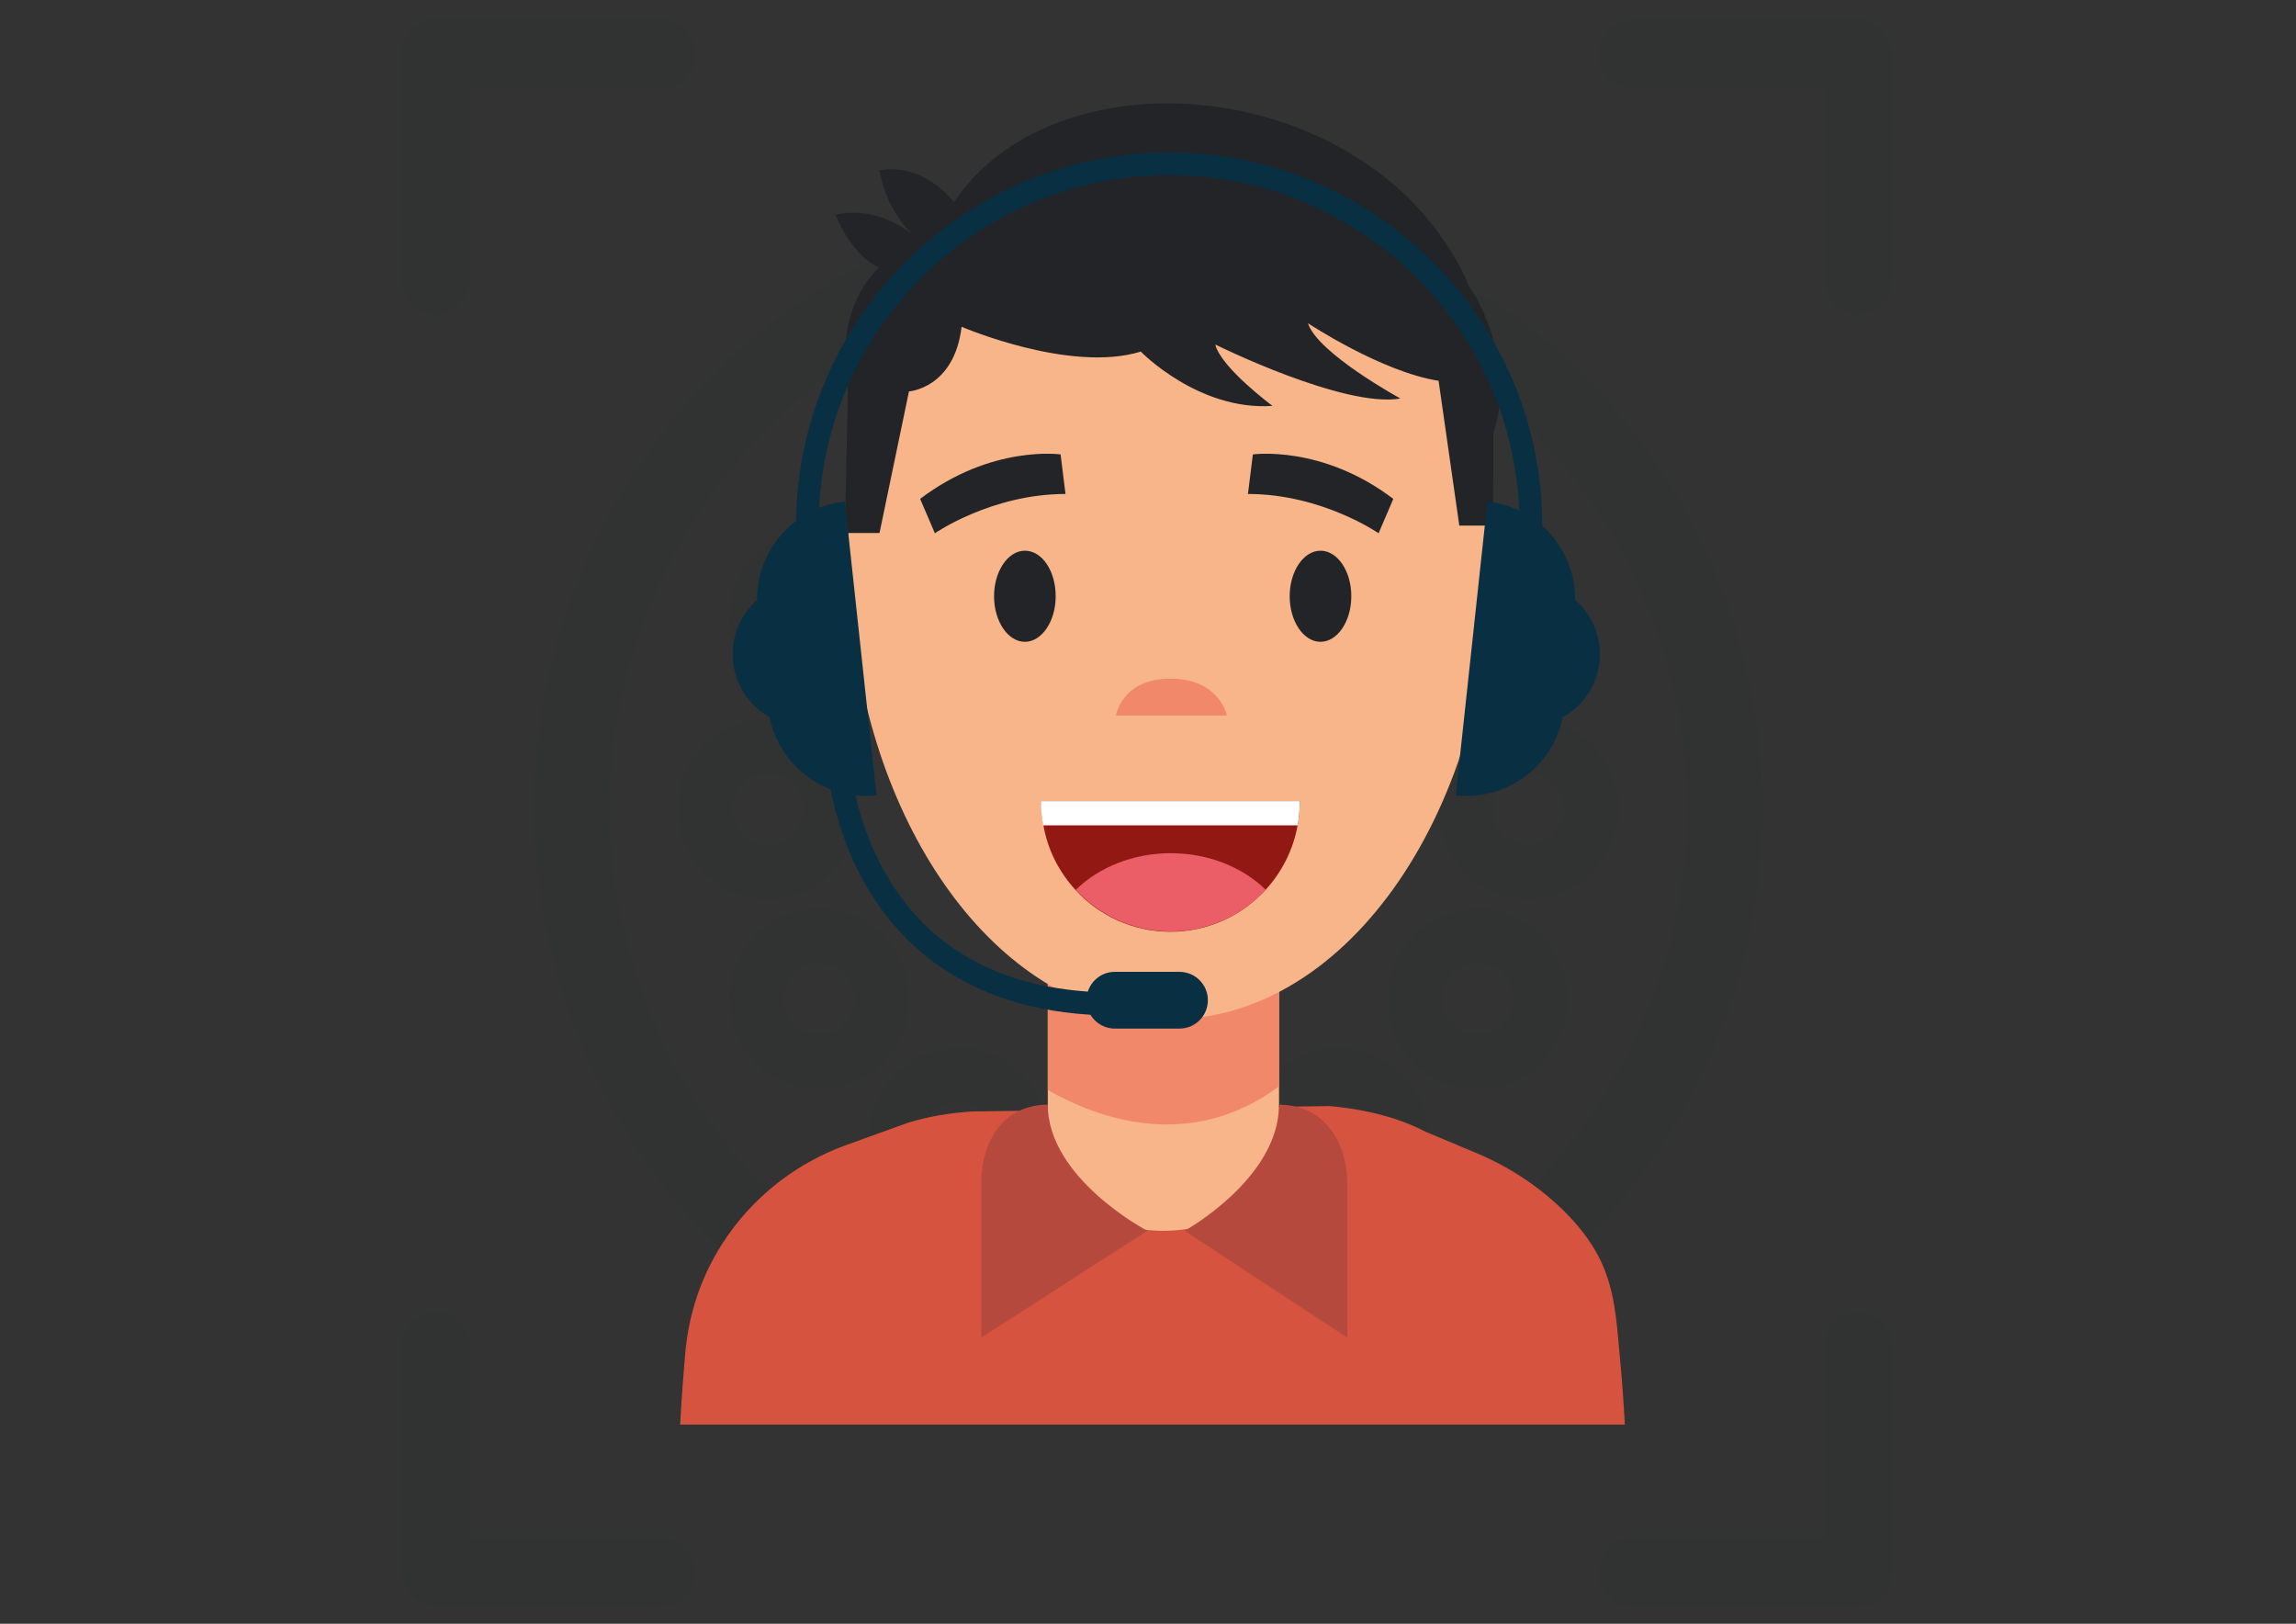
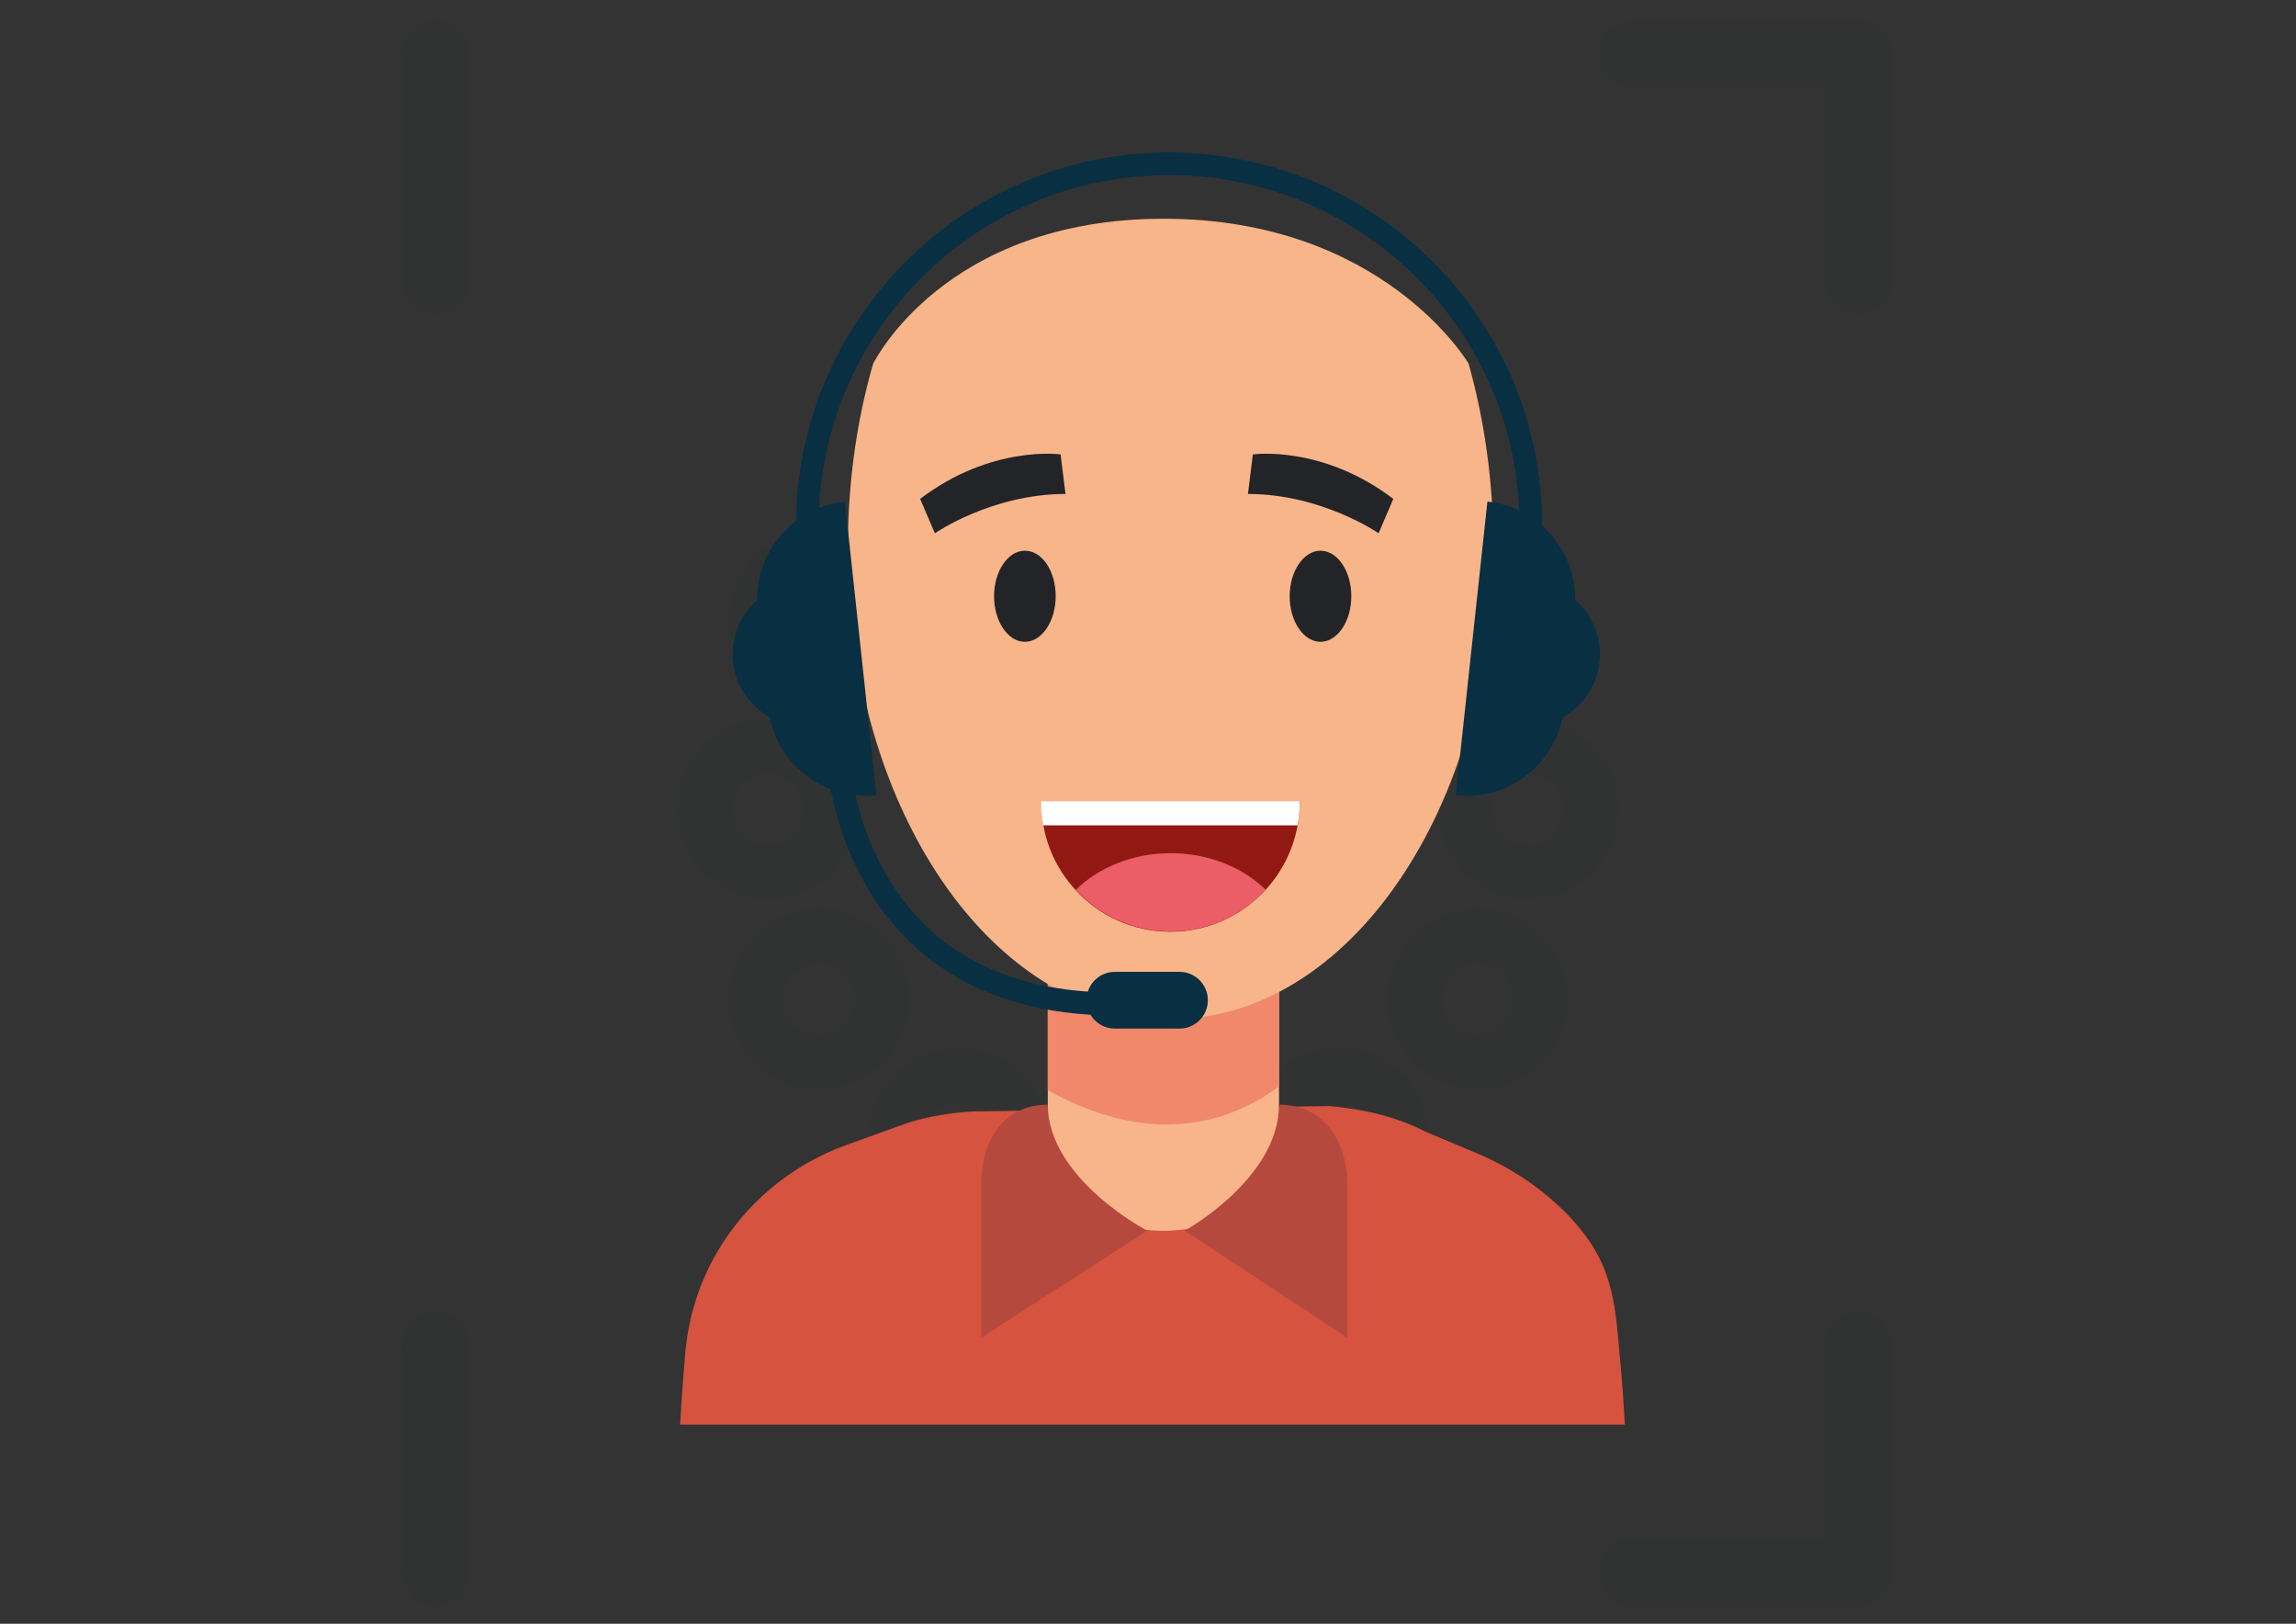
<svg xmlns="http://www.w3.org/2000/svg" xml:space="preserve" id="Calque_1" x="0" y="0" version="1.1" viewBox="0 0 841.9 595.3">
  <rect x="0" y="0" width="841.9" height="595.3" fill="#333333" stroke="none" />
  <style>.st1{fill:#232427}.st3{fill:#f8b589}.st4{fill:#f1886a}.st8{fill:#b5493d}.st9{fill:#092f43}</style>
  <g style="opacity:.1">
-     <path d="M420.7 521.7c-39 0-77.5-10.2-112.2-30.3-52.1-30.1-89.3-78.6-104.9-136.7C188 296.6 196 236 226.1 183.9c30.1-52.1 78.6-89.3 136.7-104.9 58.1-15.6 118.7-7.6 170.8 22.5 52.1 30.1 89.3 78.6 104.9 136.7C654 296.3 646 357 615.9 409.1c-30.1 52.1-78.6 89.3-136.7 104.9-19.3 5.1-39 7.7-58.5 7.7m.6-422.6c-17.1 0-34.4 2.3-51.4 6.8-50.9 13.6-93.5 46.3-119.8 92-26.4 45.7-33.4 98.8-19.7 149.8 13.6 50.9 46.3 93.5 92 119.8 45.7 26.4 98.8 33.4 149.8 19.7 50.9-13.6 93.5-46.3 119.8-92 26.4-45.7 33.4-98.8 19.7-149.8-13.6-50.9-46.3-93.5-92-119.8-30.4-17.5-64.2-26.5-98.4-26.5" class="st1" />
    <path d="M421 190.1c-18.2 0-33-14.8-33-33s14.8-33 33-33 33 14.8 33 33-14.8 33-33 33m0-46.1c-7.3 0-13.2 5.9-13.2 13.2 0 7.3 5.9 13.2 13.2 13.2 7.3 0 13.2-5.9 13.2-13.2 0-7.3-5.9-13.2-13.2-13.2M351.4 208.8c-2.9 0-5.8-.4-8.6-1.1-8.5-2.3-15.6-7.7-20-15.4-9.1-15.8-3.7-36 12.1-45.1 7.6-4.4 16.5-5.6 25-3.3s15.6 7.7 20 15.4c4.4 7.6 5.6 16.5 3.3 25s-7.7 15.6-15.4 20c-5.1 3-10.7 4.5-16.4 4.5m-.1-46.2c-2.3 0-4.5.6-6.6 1.8-6.3 3.6-8.4 11.7-4.8 18 1.8 3 4.6 5.2 8 6.1 3.4.9 6.9.4 10-1.3 3-1.8 5.2-4.6 6.1-8 .9-3.4.4-6.9-1.3-10-1.8-3-4.6-5.2-8-6.1-1.1-.3-2.2-.5-3.4-.5M300.3 259.8c-5.7 0-11.4-1.5-16.4-4.4-7.6-4.4-13.1-11.5-15.4-20-2.3-8.5-1.1-17.4 3.3-25 4.4-7.6 11.5-13.1 20-15.4 8.5-2.3 17.4-1.1 25 3.3 15.8 9.1 21.2 29.3 12.1 45.1-4.4 7.6-11.5 13.1-20 15.4-2.9.7-5.8 1-8.6 1m0-46.1c-1.1 0-2.3.2-3.4.5-3.4.9-6.2 3.1-8 6.1-1.8 3-2.2 6.6-1.3 10s3.1 6.2 6.1 8c3 1.8 6.6 2.2 10 1.3 3.4-.9 6.2-3.1 8-6.1 3.6-6.3 1.5-14.4-4.8-18-2-1.3-4.3-1.8-6.6-1.8M281.6 329.5c-18.2 0-33-14.8-33-33s14.8-33 33-33 33 14.8 33 33-14.8 33-33 33m0-46.1c-7.3 0-13.2 5.9-13.2 13.2s5.9 13.2 13.2 13.2c7.3 0 13.2-5.9 13.2-13.2s-5.9-13.2-13.2-13.2M300.4 399.2c-2.9 0-5.8-.4-8.6-1.1-8.5-2.3-15.6-7.7-20-15.4-4.4-7.6-5.6-16.5-3.3-25s7.7-15.6 15.4-20c7.6-4.4 16.5-5.6 25-3.3s15.6 7.7 20 15.4c9.1 15.8 3.7 36-12.1 45.1-5.1 2.8-10.7 4.3-16.4 4.3m-.1-46.2c-2.3 0-4.5.6-6.6 1.8-3 1.8-5.2 4.6-6.1 8s-.4 6.9 1.3 10 4.6 5.2 8 6.1c3.4.9 6.9.4 10-1.3 6.3-3.6 8.4-11.7 4.8-18-1.8-3-4.6-5.2-8-6.1-1.1-.3-2.3-.5-3.4-.5M351.3 450.3c-5.7 0-11.4-1.5-16.4-4.4-15.8-9.1-21.2-29.3-12.1-45.1 4.4-7.6 11.5-13.1 20-15.4 8.5-2.3 17.4-1.1 25 3.3 7.6 4.4 13.1 11.5 15.4 20s1.1 17.4-3.3 25c-4.4 7.6-11.5 13.1-20 15.4-2.9.8-5.8 1.2-8.6 1.2m-11.4-39.6c-3.6 6.3-1.5 14.4 4.8 18 3 1.8 6.6 2.2 10 1.3 3.4-.9 6.2-3.1 8-6.1 1.8-3 2.2-6.6 1.3-10-.9-3.4-3.1-6.2-6.1-8-3-1.8-6.6-2.2-10-1.3-3.4.8-6.2 3-8 6.1M421 468.9c-18.2 0-33-14.8-33-33s14.8-33 33-33 33 14.8 33 33-14.8 33-33 33m0-46.1c-7.3 0-13.2 5.9-13.2 13.2 0 7.3 5.9 13.2 13.2 13.2 7.3 0 13.2-5.9 13.2-13.2 0-7.3-5.9-13.2-13.2-13.2M490.8 450.2c-11.4 0-22.5-5.9-28.6-16.5-9.1-15.8-3.7-36 12.1-45.1 7.6-4.4 16.5-5.6 25-3.3s15.6 7.7 20 15.4c4.4 7.6 5.6 16.5 3.3 25s-7.7 15.6-15.4 20c-5.2 3.1-10.8 4.5-16.4 4.5m-11.5-26.4c3.6 6.3 11.7 8.5 18 4.8 3-1.8 5.2-4.6 6.1-8 .9-3.4.4-6.9-1.3-10-1.8-3-4.6-5.2-8-6.1-3.4-.9-6.9-.4-10 1.3-6.2 3.7-8.4 11.7-4.8 18M541.7 399.2c-5.7 0-11.4-1.5-16.4-4.4-7.6-4.4-13.1-11.5-15.4-20-2.3-8.5-1.1-17.4 3.3-25 4.4-7.6 11.5-13.1 20-15.4 8.5-2.3 17.4-1.1 25 3.3 15.8 9.1 21.2 29.3 12.1 45.1-4.4 7.6-11.5 13.1-20 15.4-2.8.7-5.7 1-8.6 1m.1-46.2c-1.1 0-2.3.2-3.4.5-3.4.9-6.2 3.1-8 6.1-1.8 3-2.2 6.6-1.3 10 .9 3.4 3.1 6.2 6.1 8 3 1.8 6.6 2.2 10 1.3 3.4-.9 6.2-3.1 8-6.1 3.6-6.3 1.5-14.4-4.8-18-2.1-1.2-4.3-1.8-6.6-1.8M560.4 329.5c-18.2 0-33-14.8-33-33s14.8-33 33-33 33 14.8 33 33-14.8 33-33 33m0-46.1c-7.3 0-13.2 5.9-13.2 13.2s5.9 13.2 13.2 13.2c7.3 0 13.2-5.9 13.2-13.2s-5.9-13.2-13.2-13.2M541.8 259.8c-2.9 0-5.8-.4-8.6-1.1-8.5-2.3-15.6-7.7-20-15.4-4.4-7.6-5.6-16.5-3.3-25s7.7-15.6 15.4-20c7.6-4.4 16.5-5.6 25-3.3s15.6 7.7 20 15.4c9.1 15.8 3.7 36-12.1 45.1-5 2.8-10.7 4.3-16.4 4.3m-.1-46.1c-2.3 0-4.5.6-6.6 1.8-3 1.8-5.2 4.6-6.1 8s-.4 6.9 1.3 10c1.8 3 4.6 5.2 8 6.1 3.4.9 6.9.4 10-1.3 6.3-3.6 8.4-11.7 4.8-18-1.8-3-4.6-5.2-8-6.1-1.1-.4-2.2-.5-3.4-.5M490.7 208.8c-5.7 0-11.4-1.5-16.4-4.4-15.8-9.1-21.2-29.3-12.1-45.1s29.3-21.2 45.1-12.1c7.6 4.4 13.1 11.5 15.4 20 2.3 8.5 1.1 17.4-3.3 25-4.4 7.6-11.5 13.1-20 15.4-3 .8-5.9 1.2-8.7 1.2m.1-46.2c-4.6 0-9 2.4-11.4 6.6-3.6 6.3-1.5 14.4 4.8 18 3 1.8 6.6 2.2 10 1.3 3.4-.9 6.2-3.1 8-6.1 1.8-3 2.2-6.6 1.3-10-.9-3.4-3.1-6.2-6.1-8-2.2-1.2-4.4-1.8-6.6-1.8M681.5 588.8h-82.9c-6.9 0-12.4-5.6-12.4-12.4s5.6-12.4 12.4-12.4h82.9c6.9 0 12.4 5.6 12.4 12.4s-5.6 12.4-12.4 12.4" class="st1" />
    <path d="M681.5 588.8c-6.9 0-12.4-5.6-12.4-12.4v-82.9c0-6.9 5.6-12.4 12.4-12.4s12.4 5.6 12.4 12.4v82.9c0 6.8-5.6 12.4-12.4 12.4M159.9 588.8c-6.9 0-12.4-5.6-12.4-12.4v-82.9c0-6.9 5.6-12.4 12.4-12.4 6.9 0 12.4 5.6 12.4 12.4v82.9c0 6.8-5.6 12.4-12.4 12.4" class="st1" />
-     <path d="M242.8 588.8h-82.9c-6.9 0-12.4-5.6-12.4-12.4s5.6-12.4 12.4-12.4h82.9c6.9 0 12.4 5.6 12.4 12.4s-5.5 12.4-12.4 12.4M242.8 32.3h-82.9c-6.9 0-12.4-5.6-12.4-12.4S153 7.4 159.9 7.4h82.9c6.9 0 12.4 5.6 12.4 12.4s-5.5 12.5-12.4 12.5" class="st1" />
    <path d="M159.9 115.2c-6.9 0-12.4-5.6-12.4-12.4v-83c0-6.9 5.6-12.4 12.4-12.4 6.9 0 12.4 5.6 12.4 12.4v82.9c0 6.9-5.6 12.5-12.4 12.5M681.5 115.2c-6.9 0-12.4-5.6-12.4-12.4v-83c0-6.9 5.6-12.4 12.4-12.4s12.4 5.6 12.4 12.4v82.9c0 6.9-5.6 12.5-12.4 12.5" class="st1" />
    <path d="M681.5 32.3h-82.9c-6.9 0-12.4-5.6-12.4-12.4s5.6-12.4 12.4-12.4h82.9c6.9 0 12.4 5.6 12.4 12.4s-5.6 12.4-12.4 12.4" class="st1" />
  </g>
  <path d="M595.8 522.3H249.4c.5-9.5 1.2-18.5 1.9-26.7.1-.8.2-1.7.3-2.5 3.8-33.2 26.4-61.2 57.6-72.9l17.1-6.2 7-2.5c6.6-2 14.2-3.4 22.9-4l131.3-2c14.2 1.3 25.8 4.5 35.2 9.4L542 423c12.2 5.2 23.4 12.7 32.7 22.2 16.6 17.2 17.4 31 19.2 51.6.8 7.9 1.4 16.4 1.9 25.5" style="fill:#d5533f" />
  <path d="M469 324.7v110.5c-28.3 21.4-56.5 21.4-84.8 0V324.7z" class="st3" />
  <path d="M469 328.9v69.4c-33.1 24.5-67.4 11.3-84.8 1.3v-70.7z" class="st4" />
  <path d="M547.6 200.6c0 95.6-53 173.1-118.4 173.1-58.9 0-107.7-62.8-116.8-145.1-1-9.1-1.5-18.4-1.5-27.9 0-22.1 2.8-43.3 8-62.8.4-1.5.8-3 1.3-4.6 0 0 25.9-53.1 106.5-53.1s111.8 53.1 111.8 53.1c5.8 20.6 9.1 43.4 9.1 67.3" class="st3" />
-   <path d="M409.2 262.3s2.1-13.5 20-13.5c18 0 20.7 13.5 20.7 13.5z" class="st4" />
  <path d="M476.6 294.1c0 2.9-.3 5.7-.8 8.5-1.6 9-5.8 17.2-11.8 23.7-8.7 9.4-21.1 15.3-34.8 15.3-13.8 0-26.2-5.9-34.8-15.3-6-6.5-10.2-14.6-11.8-23.7-.5-2.8-.8-5.6-.8-8.5v-.4h94.8z" style="fill:#921913" />
  <path d="M476.6 294.1c0 2.9-.3 5.7-.8 8.5h-93.3c-.5-2.8-.8-5.6-.8-8.5v-.4h94.8c.1.1.1.2.1.4" style="fill:#fff" />
  <path d="M464.1 326.2c-8.7 9.4-21.1 15.3-34.8 15.3-13.8 0-26.2-5.9-34.8-15.3 8.4-8.2 20.9-13.4 34.8-13.4 13.9 0 26.4 5.2 34.8 13.4" style="fill:#eb5d67" />
  <path d="M495.5 218.6c0 9.2-5.1 16.7-11.3 16.7-6.2 0-11.3-7.5-11.3-16.7s5.1-16.7 11.3-16.7c6.2 0 11.3 7.4 11.3 16.7M387.1 218.6c0 9.2-5.1 16.7-11.3 16.7-6.2 0-11.3-7.5-11.3-16.7s5.1-16.7 11.3-16.7c6.3 0 11.3 7.4 11.3 16.7M388.9 166.6s-25.3-3.6-51.5 16.3l5.4 12.6s20.8-14.4 47.9-14.4zM459.4 166.6s25.3-3.6 51.5 16.3l-5.4 12.6s-20.8-14.4-47.9-14.4z" class="st1" />
  <path d="M384.2 405c-16.1 0-24.4 13.1-24.4 29.2v56.2l60.9-39.2c0 .1-36.5-19.1-36.5-46.2M469 405c16.1 0 25 13.1 25 29.2v56.2l-59.6-39.2c-.1.1 34.6-19.1 34.6-46.2" class="st8" />
-   <path d="M538.4 104.6c-3.5-9.8-13.9-25.5-27.5-37.1-48.8-41.4-130.2-39.5-161.1 6.6 0 0-10.6-14.5-27.3-11.7 0 0 1.7 13.6 12.1 23.5-4.8-3.7-15.3-10-28.3-7.2 0 0 6 15.2 16 19.3-8 8-15.3 22-11.4 45.5l-1.1 51.9h12.7l10.8-51.9s16.6-1.1 19.3-23.7c0 0 39.7 17.1 65.7 9.1 0 0 21.2 21.8 48.3 19.9 0 0-18.8-13.9-21-22.5 0 0 47.2 23.4 67.9 19.8 0 0-30.4-16.6-33.9-27.6 0 0 27.1 17.9 47.9 21.1l7.6 53.1h12.4l.1-34.1c7.4-21.3-2.6-45-9.2-54" class="st1" />
  <path d="M533.8 291.6c19.8 2.1 37.6-12.2 39.7-32l3.9-36c2.1-19.8-12.2-37.6-32-39.7z" class="st9" />
  <path d="M559.7 213.5c1.1 0 2.2 0 3.4.1 14.5 1.6 25 14.6 23.4 29.1-1.6 14.5-14.6 25-29.1 23.4-1.1-.1-2.2-.3-3.3-.6zM321.4 291.6c-19.8 2.1-37.6-12.2-39.7-32l-3.9-36c-2.1-19.8 12.2-37.6 32-39.7z" class="st9" />
  <path d="M295.6 213.5c-1.1 0-2.2 0-3.4.1-14.5 1.6-25 14.6-23.4 29.1 1.6 14.5 14.6 25 29.1 23.4 1.1-.1 2.2-.3 3.3-.6zM565.5 192.7h-8.3c0-70.9-57.6-128.5-128.5-128.5s-128.5 57.6-128.5 128.5h-8.3c0-75.4 61.4-136.8 136.8-136.8s136.8 61.3 136.8 136.8M409.1 372.3c-53.8 0-79.9-26.6-92.3-49-13.4-24-14-47.8-14-48.8l8.3-.2c0 .2.7 22.9 13.2 45.2 16.5 29.5 45.1 44.4 85 44.4v8.4z" class="st9" />
  <path d="M432.5 377.1h-23.7c-5.7 0-10.4-4.6-10.4-10.4 0-5.7 4.6-10.4 10.4-10.4h23.7c5.7 0 10.4 4.6 10.4 10.4 0 5.7-4.6 10.4-10.4 10.4" class="st9" />
</svg>